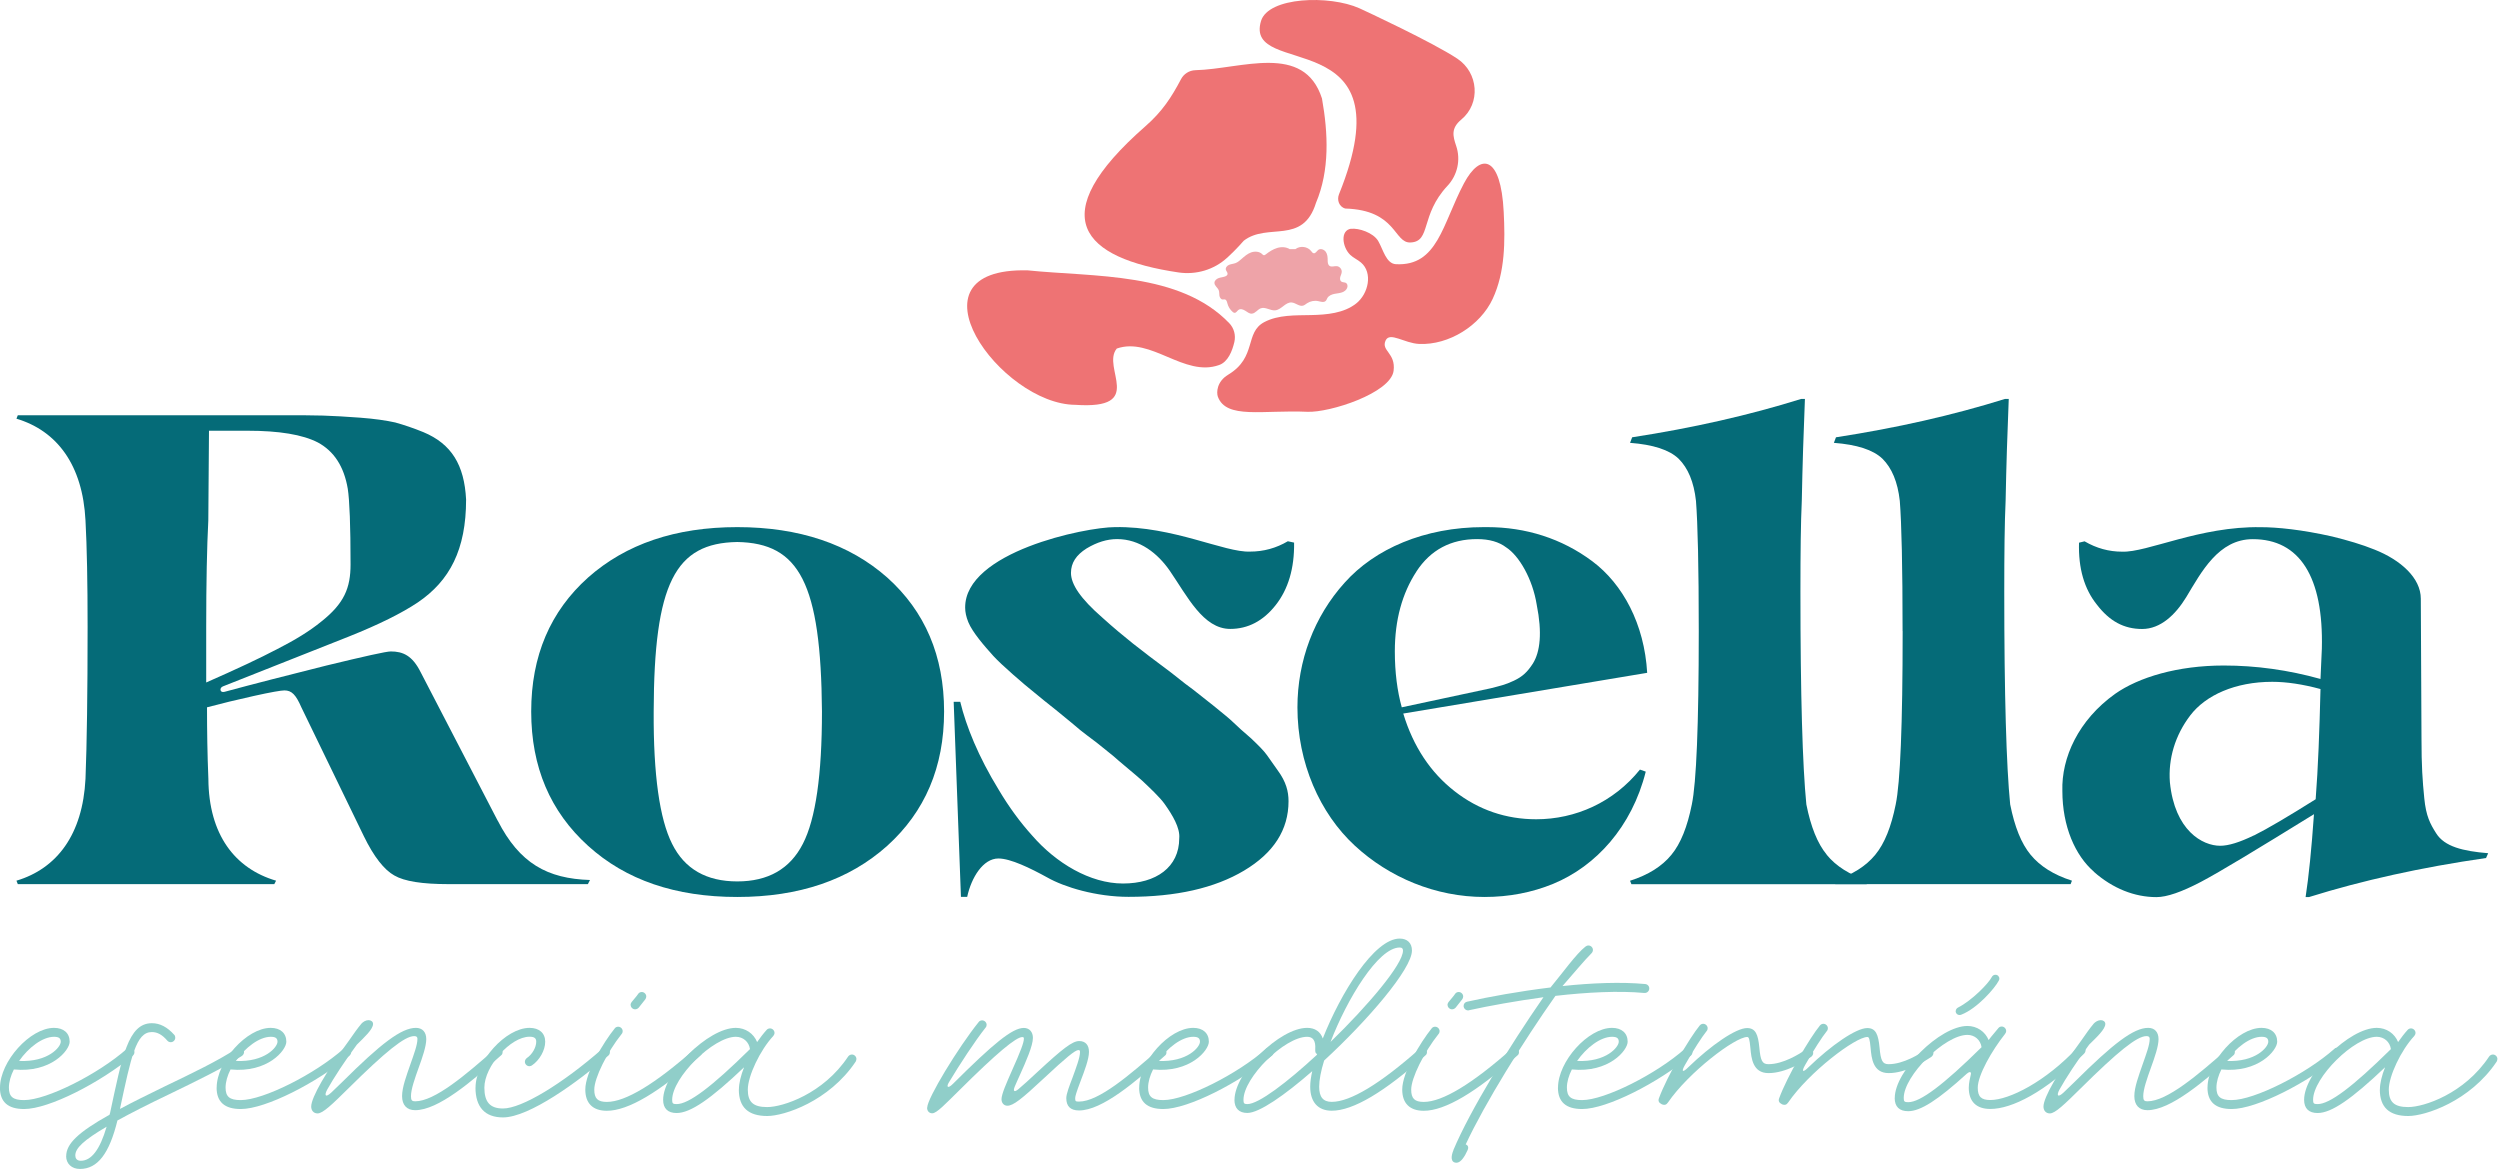
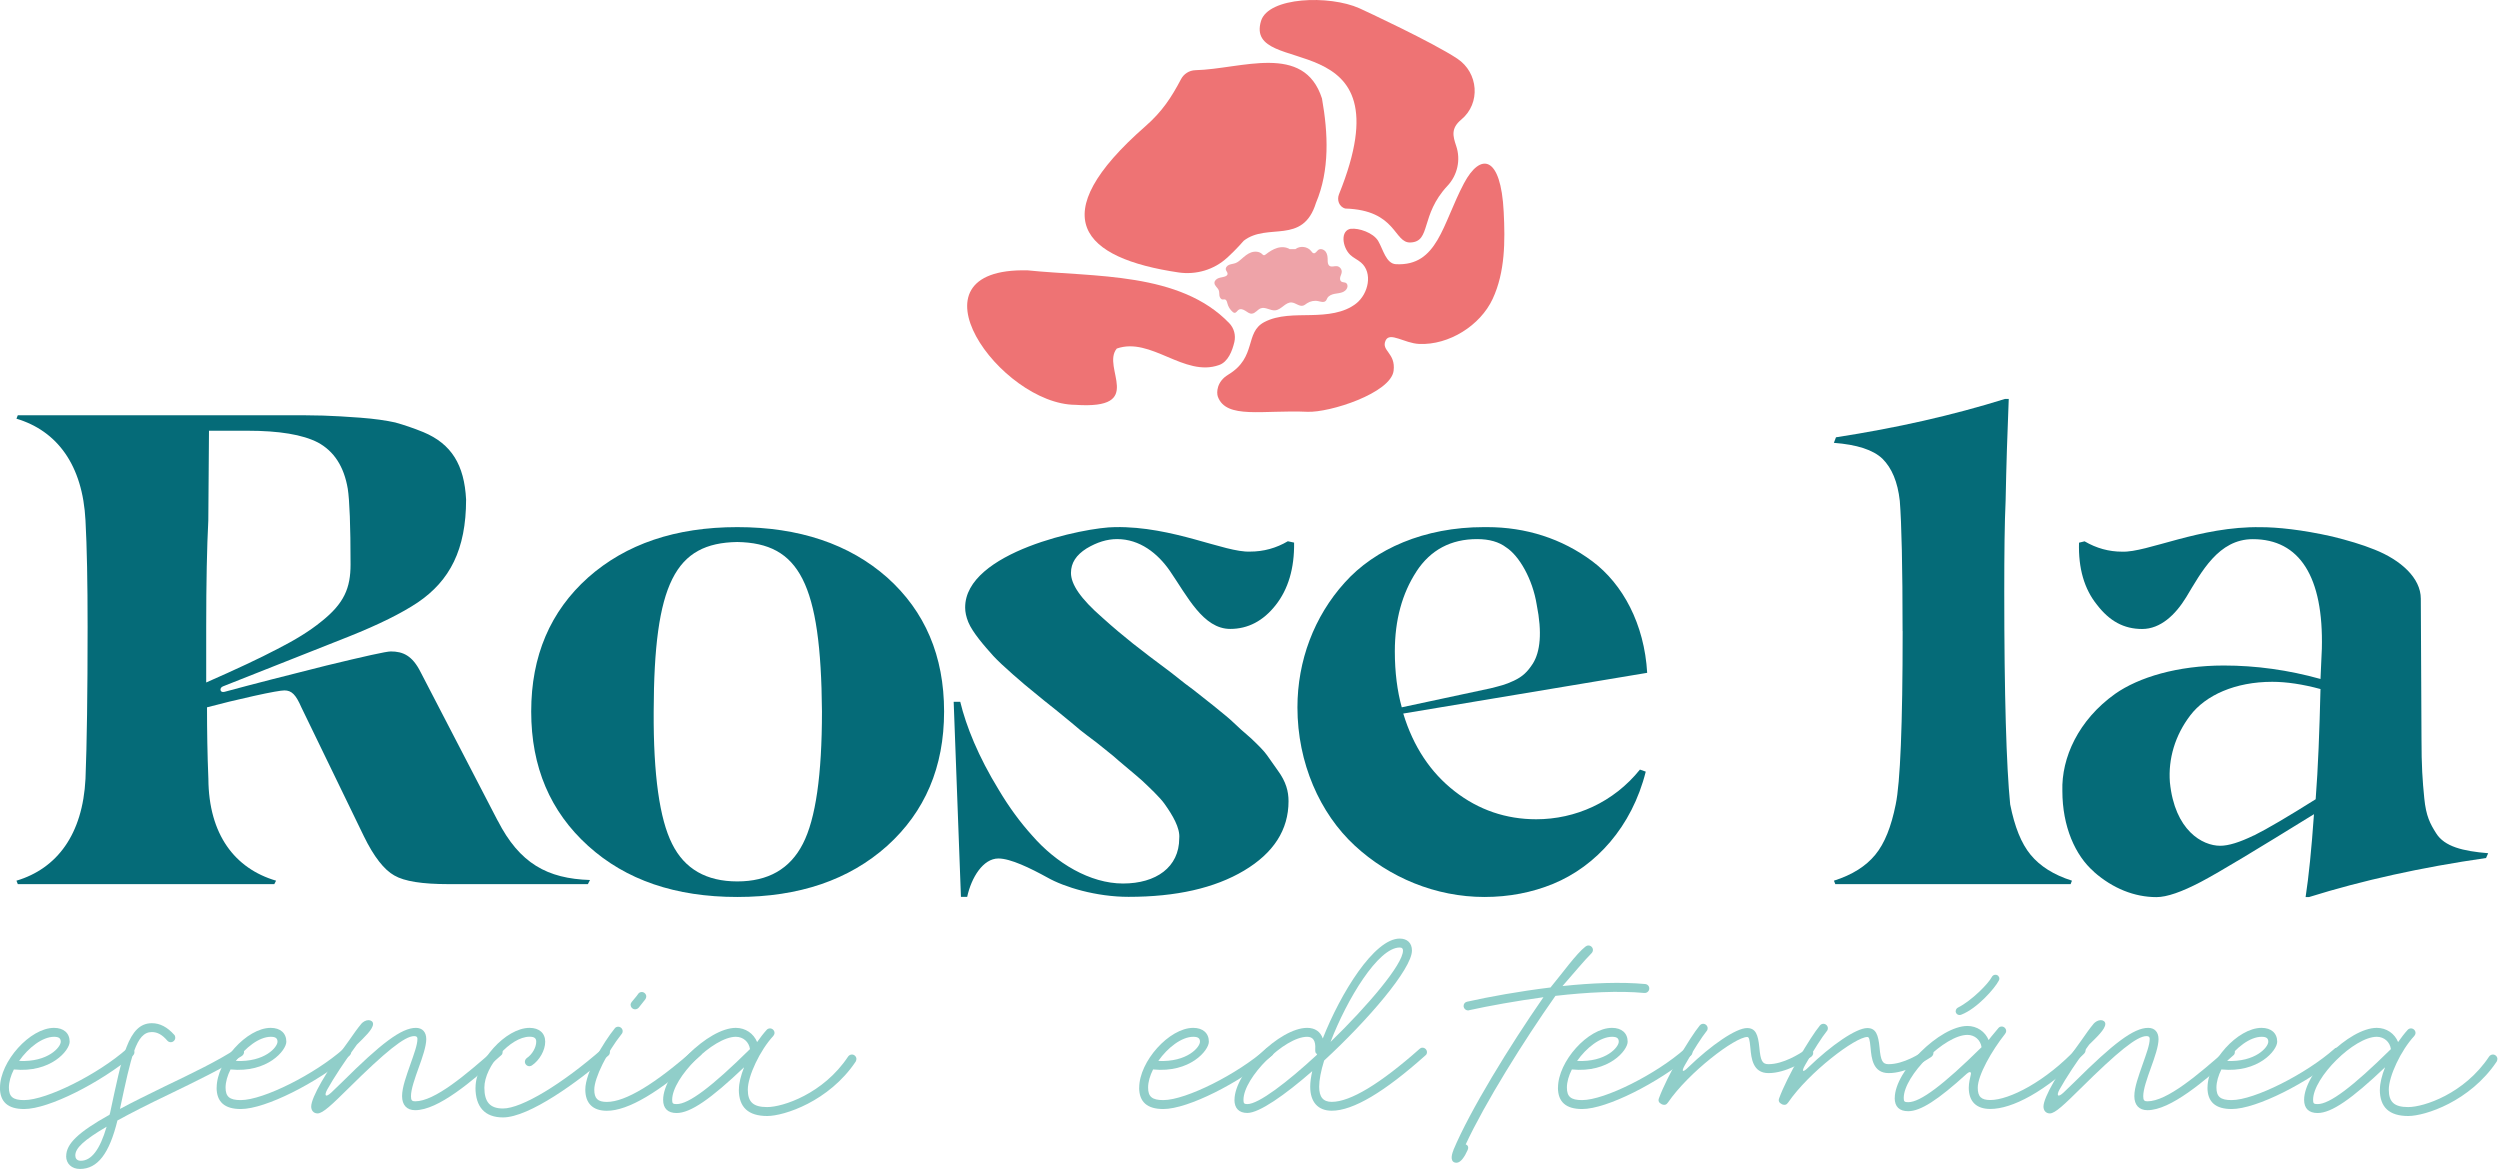
<svg xmlns="http://www.w3.org/2000/svg" width="247" height="116" viewBox="0 0 247 116" fill="none">
  <g clip-path="url(#clip0_3977_1039)">
    <g clip-path="url(#clip1_3977_1039)">
      <path d="M49.173 81.076C51.335 85.307 54.075 86.81 58.291 86.944L58.083 87.352H44.304C41.733 87.352 39.953 87.078 38.959 86.496C37.966 85.948 36.938 84.652 35.944 82.607L29.774 69.882C29.223 68.619 28.813 68.212 28.095 68.212C27.786 68.212 26.759 68.385 25.08 68.76C23.401 69.134 21.857 69.508 20.453 69.882C20.453 72.168 20.487 74.52 20.588 76.946C20.621 82.44 23.193 85.814 27.276 87.011L27.101 87.352H1.759L1.625 87.011C5.634 85.814 8.172 82.44 8.447 76.946C8.582 73.531 8.655 68.519 8.655 61.937C8.655 57.533 8.588 54.024 8.447 51.431C8.172 45.938 5.634 42.563 1.625 41.367L1.759 41.026H27.88C29.525 41.026 30.861 41.026 31.922 41.059C32.95 41.093 34.185 41.16 35.589 41.267C36.992 41.373 38.16 41.541 39.053 41.741C39.913 41.981 40.833 42.289 41.833 42.697C44.613 43.859 45.876 45.938 46.05 49.353C46.05 54.298 44.439 57.372 41.283 59.517C39.705 60.573 37.442 61.703 34.461 62.892L22.052 67.804C21.642 67.938 21.709 68.486 22.186 68.352C25.067 67.57 28.424 66.715 32.231 65.759C36.038 64.837 38.16 64.362 38.61 64.362C39.812 64.362 40.739 64.77 41.558 66.407L49.166 81.076H49.173ZM20.373 67.43C23.321 66.133 25.651 65.044 27.403 64.122C29.149 63.233 30.593 62.351 31.721 61.429C34.017 59.618 34.635 58.087 34.635 55.762C34.635 51.906 34.534 49.413 34.36 48.29C33.984 46.071 32.99 44.575 31.412 43.719C29.901 42.937 27.571 42.556 24.455 42.556H20.648L20.581 51.424C20.447 54.017 20.373 57.533 20.373 61.93V67.423V67.43Z" fill="#056B78" />
      <path d="M72.843 88.621C66.739 88.621 61.837 86.951 58.104 83.569C54.37 80.188 52.483 75.79 52.483 70.297C52.483 64.804 54.37 60.4 58.104 57.058C61.837 53.75 66.746 52.08 72.843 52.08C78.94 52.08 83.915 53.75 87.656 57.058C91.389 60.4 93.276 64.804 93.276 70.297C93.276 75.79 91.389 80.194 87.656 83.569C83.882 86.944 78.947 88.621 72.843 88.621ZM72.843 87.084C75.891 87.084 78.053 85.855 79.323 83.369C80.592 80.909 81.21 76.546 81.21 70.304C81.109 57.613 78.98 53.657 72.843 53.55C66.705 53.65 64.617 57.613 64.584 70.304C64.55 76.546 65.168 80.916 66.403 83.369C67.639 85.862 69.794 87.084 72.85 87.084H72.843Z" fill="#056B78" />
      <path d="M94.941 88.621L94.223 69.341H94.874C95.458 71.76 96.653 74.734 98.681 78.042C99.675 79.713 100.77 81.216 101.972 82.546C104.335 85.273 107.699 87.291 110.956 87.291C114.213 87.291 116.509 85.687 116.509 82.82C116.61 81.798 115.824 80.501 115.072 79.445C114.629 78.797 113.461 77.708 112.843 77.126C112.326 76.652 110.446 75.115 109.962 74.667C109.653 74.427 109.103 73.985 108.351 73.371C107.565 72.789 107.048 72.382 106.739 72.141C106.296 71.767 105.571 71.152 104.51 70.296C103.449 69.441 102.656 68.826 102.146 68.385C101.629 67.978 100.944 67.396 100.091 66.648C99.239 65.899 98.581 65.284 98.137 64.803C97.278 63.847 96.083 62.484 95.666 61.462C95.458 60.947 95.358 60.473 95.358 60.032C95.324 54.538 107.223 52.079 110.17 52.079C115.898 51.979 121.001 54.605 123.506 54.498C124.842 54.498 126.078 54.157 127.239 53.476L127.857 53.609C127.891 56.169 127.273 58.214 126.038 59.784C124.802 61.355 123.298 62.137 121.545 62.137C118.873 62.137 117.295 58.895 115.583 56.403C114.381 54.665 112.601 53.262 110.372 53.262C109.378 53.262 108.384 53.569 107.357 54.184C106.329 54.832 105.812 55.614 105.812 56.603C105.812 57.726 106.739 59.129 108.935 61.041C110.029 62.03 111.023 62.852 111.916 63.567C112.809 64.282 114.078 65.237 115.724 66.467C116.784 67.323 117.503 67.864 117.886 68.138C118.228 68.412 118.88 68.92 119.873 69.708C120.834 70.49 121.518 71.038 121.894 71.412C122.271 71.787 122.855 72.301 123.607 72.95C124.325 73.631 124.876 74.179 125.185 74.62C125.494 75.061 125.836 75.543 126.246 76.124C127.072 77.247 127.307 78.202 127.307 79.158C127.307 81.992 125.829 84.277 122.915 86.015C120.001 87.752 116.194 88.608 111.5 88.608C108.31 88.608 105.154 87.652 103.476 86.696C101.797 85.774 99.843 84.818 98.641 84.818C97.13 84.818 95.969 86.696 95.559 88.608H94.941V88.621Z" fill="#056B78" />
      <path d="M162.016 76.031L162.6 76.238C161.23 81.698 157.665 85.588 153.448 87.325C151.359 88.18 149.097 88.621 146.659 88.621C141.858 88.621 137.265 86.71 133.84 83.536C130.409 80.362 128.187 75.383 128.187 69.889C128.187 65.285 129.832 60.914 132.847 57.573C135.828 54.231 140.73 52.08 146.592 52.08H146.934C150.742 52.08 154.307 53.202 157.322 55.454C160.337 57.707 162.466 61.663 162.741 66.475L138.642 70.498C139.635 73.772 141.348 76.332 143.718 78.176C146.082 80.021 148.794 80.943 151.776 80.943C155.65 80.943 159.424 79.272 162.029 76.031H162.016ZM139.937 56.477C138.534 58.629 137.809 61.255 137.809 64.356C137.809 66.434 138.051 68.279 138.494 69.883L147.27 68.005C148.197 67.764 148.707 67.664 149.567 67.256C150.426 66.849 150.903 66.401 151.453 65.552C152.172 64.389 152.38 62.518 151.829 59.752C151.42 57.192 150.084 54.906 148.814 54.084C148.096 53.536 147.136 53.263 145.934 53.263C143.362 53.263 141.341 54.318 139.937 56.47V56.477Z" fill="#056B78" />
-       <path d="M180.482 84.459C181.408 85.581 182.744 86.437 184.564 87.018L184.43 87.359H161.183L161.049 87.018C162.869 86.437 164.205 85.588 165.131 84.459C166.058 83.336 166.709 81.692 167.153 79.48C167.596 77.361 167.838 71.668 167.838 62.352C167.838 56.003 167.737 51.706 167.562 49.487C167.354 47.609 166.777 46.246 165.85 45.324C164.923 44.435 163.312 43.927 161.049 43.753L161.257 43.205C167.253 42.283 172.813 41.02 177.95 39.416H178.326C178.192 42.657 178.084 46.032 178.017 49.48C177.916 51.632 177.883 54.633 177.883 58.489C177.883 68.694 178.091 75.684 178.467 79.473C178.91 81.692 179.562 83.329 180.488 84.452L180.482 84.459Z" fill="#056B78" />
      <path d="M187.975 62.352C187.975 56.003 187.875 51.706 187.7 49.487C187.492 47.609 186.914 46.246 185.988 45.324C185.061 44.435 183.449 43.927 181.187 43.753L181.395 43.205C187.391 42.283 192.951 41.02 198.088 39.416H198.464C198.329 42.657 198.222 46.032 198.155 49.48C198.054 51.632 198.021 54.633 198.021 58.489C198.021 68.694 198.229 75.684 198.605 79.473C199.048 81.692 199.699 83.329 200.626 84.452C201.553 85.575 202.889 86.43 204.709 87.011L204.574 87.352H181.328L181.193 87.011C183.013 86.43 184.349 85.581 185.276 84.452C186.203 83.329 186.854 81.685 187.297 79.473C187.74 77.355 187.982 71.661 187.982 62.345" fill="#056B78" />
      <path d="M206.884 86.129C205.031 84.525 203.762 81.658 203.762 78.143C203.661 74.868 205.34 71.146 208.973 68.553C211.303 66.915 215.144 65.753 219.703 65.753C222.893 65.753 226.082 66.194 229.265 67.082L229.399 64.082C229.574 56.985 227.204 53.269 222.577 53.269C219.186 53.269 217.501 56.51 215.997 59.003C214.936 60.74 213.458 62.144 211.645 62.144C209.832 62.144 208.422 61.362 207.187 59.758C205.918 58.188 205.333 56.143 205.407 53.617L205.958 53.483C207.126 54.165 208.355 54.505 209.658 54.505C212.129 54.606 217.339 51.979 223.369 52.086C224.981 52.086 227.412 52.327 230.433 53.008C231.944 53.383 233.348 53.79 234.617 54.305C237.189 55.327 239.176 57.105 239.176 59.15L239.243 72.903C239.243 75.737 239.344 77.1 239.519 78.871C239.693 80.642 240.103 81.397 240.687 82.32C241.513 83.649 243.326 84.09 245.831 84.298L245.622 84.772C239.21 85.694 233.381 86.991 228.137 88.628H227.794C228.103 86.617 228.379 83.883 228.62 80.442C223.034 83.89 219.327 86.142 217.447 87.131C215.56 88.12 214.089 88.635 213.055 88.635C210.893 88.635 208.738 87.779 206.884 86.142V86.129ZM222.684 82.547C224.054 81.865 226.075 80.669 228.788 78.965C229.03 75.857 229.164 72.208 229.265 68.078C227.519 67.604 225.908 67.363 224.497 67.363C220.831 67.363 217.917 68.693 216.406 70.671C214.895 72.649 214.21 74.968 214.385 77.287C214.862 82.066 217.608 83.562 219.354 83.562C220.18 83.562 221.274 83.222 222.678 82.54L222.684 82.547Z" fill="#056B78" />
      <path d="M121.243 25.461C119.954 26.651 118.181 27.172 116.442 26.918C106.927 25.514 102.946 21.424 113.179 12.463C114.837 11.006 115.731 9.629 116.684 7.825C116.959 7.297 117.497 6.956 118.094 6.936C122.654 6.822 128.831 4.189 130.611 9.729C131.222 13.164 131.383 16.82 130.02 20.041C128.717 24.245 125.245 21.952 122.882 23.784C122.882 23.784 122.177 24.612 121.25 25.461H121.243Z" fill="#EE7374" />
      <path d="M132.913 20.609C132.309 20.429 132.061 19.774 132.296 19.186C139.246 1.984 122.841 7.905 124.587 2.078C125.306 -0.315 131.356 -0.509 134.317 0.821C134.867 1.069 141.515 4.163 143.979 5.793C146.075 7.183 146.31 10.204 144.382 11.808C143.335 12.677 143.543 13.439 143.872 14.421C144.335 15.791 144 17.301 143.013 18.357C140.293 21.264 141.414 23.864 139.366 23.957C137.688 24.038 138.023 20.756 132.907 20.603L132.913 20.609Z" fill="#EE7374" />
      <path d="M121.451 31.931C116.589 26.858 108.128 27.386 101.534 26.711C89.031 26.404 98.882 39.964 106.248 39.997C113.292 40.478 108.773 36.321 110.338 34.437C113.715 33.254 116.999 37.29 120.437 36.068C121.33 35.767 121.753 34.657 121.954 33.795C122.109 33.127 121.927 32.425 121.451 31.931Z" fill="#EE7374" />
      <path d="M133.498 22.595C132.396 22.735 132.605 24.412 133.404 25.181C133.719 25.482 134.136 25.655 134.465 25.936C135.653 26.945 135.21 29.024 133.988 29.986C132.766 30.948 131.094 31.095 129.536 31.129C127.971 31.162 126.306 31.095 124.923 31.817C122.942 32.853 124.211 35.292 121.35 37.016C120.202 37.705 120.182 38.787 120.323 39.188C121.149 41.44 124.762 40.491 129.16 40.685C131.382 40.785 137.406 38.834 137.688 36.635C137.916 34.864 136.432 34.671 136.895 33.648C137.305 32.746 138.742 33.915 140.219 33.982C143.147 34.109 146.249 32.171 147.478 29.525C148.707 26.878 148.713 23.844 148.566 20.937C148.29 15.324 146.263 15.05 144.638 18.117C142.496 22.167 142.046 26.31 137.923 26.103C136.949 26.056 136.66 24.66 136.17 23.818C135.68 22.976 134.216 22.515 133.484 22.608L133.498 22.595Z" fill="#EE7374" />
      <path d="M127.441 24.626C127.078 24.392 126.601 24.372 126.185 24.499C125.769 24.626 125.399 24.866 125.057 25.134C125.003 25.174 124.943 25.221 124.876 25.214C124.795 25.214 124.735 25.14 124.681 25.087C124.406 24.833 123.962 24.813 123.607 24.94C123.251 25.067 122.955 25.327 122.673 25.575C122.485 25.742 122.297 25.909 122.062 25.996C121.861 26.069 121.639 26.083 121.438 26.163C121.236 26.243 121.062 26.45 121.115 26.657C121.156 26.804 121.303 26.918 121.283 27.072C121.27 27.199 121.142 27.279 121.021 27.319C120.813 27.392 120.592 27.406 120.39 27.479C120.189 27.553 119.987 27.727 119.987 27.947C119.987 28.235 120.303 28.408 120.41 28.676C120.477 28.843 120.451 29.03 120.477 29.203C120.504 29.377 120.612 29.571 120.786 29.591C120.867 29.598 120.954 29.564 121.035 29.591C121.183 29.631 121.223 29.818 121.263 29.965C121.344 30.299 121.538 30.607 121.8 30.827C121.847 30.867 121.901 30.901 121.961 30.908C122.136 30.928 122.23 30.707 122.378 30.607C122.573 30.473 122.841 30.58 123.043 30.707C123.244 30.834 123.445 31.008 123.68 30.988C124.03 30.968 124.238 30.58 124.567 30.46C125.023 30.293 125.507 30.714 125.997 30.66C126.608 30.6 127.011 29.832 127.622 29.885C128.012 29.919 128.361 30.299 128.737 30.199C128.884 30.159 129.005 30.052 129.133 29.965C129.455 29.752 129.865 29.671 130.241 29.752C130.489 29.805 130.791 29.912 130.979 29.732C131.06 29.651 131.087 29.544 131.141 29.451C131.282 29.203 131.584 29.083 131.866 29.03C132.148 28.976 132.443 28.963 132.705 28.843C132.967 28.722 133.189 28.442 133.122 28.161C133.108 28.094 133.075 28.021 133.014 27.98C132.88 27.867 132.658 27.92 132.517 27.814C132.383 27.713 132.376 27.513 132.423 27.346C132.47 27.179 132.557 27.032 132.564 26.858C132.578 26.584 132.349 26.323 132.081 26.297C131.839 26.27 131.564 26.41 131.362 26.27C131.188 26.156 131.174 25.909 131.174 25.702C131.174 25.414 131.154 25.114 130.986 24.88C130.818 24.646 130.469 24.519 130.241 24.693C130.086 24.813 129.979 25.053 129.791 25.02C129.677 25 129.61 24.893 129.536 24.799C129.18 24.345 128.441 24.258 127.991 24.612H127.427L127.441 24.626Z" fill="#EEA3A8" />
      <path d="M-0 107.461C-0 104.868 2.975 101.553 5.338 101.553C6.292 101.553 6.883 102.074 6.883 102.923C6.883 103.772 5.029 106.024 1.37 105.663C1.061 106.271 0.88 106.899 0.88 107.454C0.88 108.349 1.269 108.69 2.377 108.69C4.62 108.69 9.723 106.117 12.55 103.611C12.617 103.544 12.718 103.511 12.839 103.511C13.074 103.511 13.282 103.712 13.282 103.952C13.282 104.086 13.228 104.206 13.127 104.293C9.911 106.966 4.848 109.572 2.377 109.572C0.792 109.572 -0.007 108.877 -0.007 107.454L-0 107.461ZM6.003 102.923C6.003 102.582 5.815 102.435 5.338 102.435C4.197 102.435 2.807 103.504 1.887 104.821C4.761 104.955 6.003 103.451 6.003 102.923Z" fill="#90CEC9" />
      <path d="M6.54 114.23C6.54 113.027 7.681 111.891 10.824 110.133C10.844 110.08 10.858 110.013 10.878 109.946C12.066 104.426 12.644 101.092 15.007 101.092C15.806 101.092 16.538 101.479 17.216 102.241C17.284 102.308 17.317 102.408 17.317 102.528C17.317 102.762 17.116 102.969 16.874 102.969C16.74 102.969 16.619 102.916 16.532 102.816C16.021 102.221 15.544 101.967 15.001 101.967C13.436 101.967 12.959 104.406 11.851 109.565C13.073 108.904 14.557 108.175 16.323 107.313C18.962 106.044 21.581 104.794 23.414 103.571C23.502 103.537 23.582 103.504 23.669 103.504C23.904 103.504 24.113 103.705 24.113 103.945C24.113 104.099 24.025 104.233 23.911 104.319C22.004 105.556 19.338 106.839 16.72 108.109C14.591 109.124 12.912 109.986 11.603 110.702C10.804 113.969 9.649 115.493 7.896 115.493C7.097 115.493 6.533 114.985 6.533 114.223L6.54 114.23ZM10.535 111.316C8.272 112.653 7.44 113.435 7.44 114.157C7.44 114.411 7.561 114.684 7.984 114.684C9.018 114.684 9.87 113.602 10.535 111.316Z" fill="#90CEC9" />
      <path d="M21.407 107.461C21.407 104.868 24.382 101.553 26.745 101.553C27.699 101.553 28.29 102.074 28.29 102.923C28.29 103.772 26.436 106.024 22.777 105.663C22.468 106.271 22.287 106.899 22.287 107.454C22.287 108.349 22.676 108.69 23.784 108.69C26.027 108.69 31.13 106.117 33.957 103.611C34.024 103.544 34.125 103.511 34.246 103.511C34.481 103.511 34.689 103.712 34.689 103.952C34.689 104.086 34.635 104.206 34.535 104.293C31.318 106.966 26.255 109.572 23.784 109.572C22.2 109.572 21.4 108.877 21.4 107.454L21.407 107.461ZM27.417 102.923C27.417 102.582 27.229 102.435 26.752 102.435C25.611 102.435 24.221 103.504 23.301 104.821C26.175 104.955 27.417 103.451 27.417 102.923Z" fill="#90CEC9" />
      <path d="M35.669 101.178C35.87 100.944 36.146 100.791 36.414 100.791C36.636 100.791 36.858 100.924 36.858 101.165C36.858 101.693 35.991 102.488 35.259 103.21C34.004 104.921 32.983 106.478 32.332 107.647C32.023 108.209 32.13 108.509 32.741 107.935C33.05 107.647 33.386 107.307 33.796 106.919C37.657 103.076 39.664 101.553 41.095 101.553C41.739 101.553 42.115 101.974 42.115 102.669C42.115 103.364 41.739 104.46 41.37 105.475C40.98 106.558 40.604 107.627 40.604 108.302C40.604 108.71 40.705 108.81 41.014 108.81C42.955 108.81 46.03 106.184 48.924 103.631C48.991 103.564 49.092 103.511 49.213 103.511C49.448 103.511 49.656 103.711 49.656 103.952C49.656 104.085 49.602 104.206 49.502 104.273C46.608 106.859 43.297 109.686 41.014 109.686C40.195 109.686 39.725 109.178 39.725 108.296C39.725 107.413 40.168 106.251 40.544 105.161C40.9 104.146 41.242 103.23 41.242 102.655C41.242 102.401 41.088 102.368 40.92 102.368C39.987 102.368 38.1 103.892 34.42 107.534C32.822 109.111 31.902 110.006 31.378 110.006C30.989 110.006 30.747 109.719 30.747 109.331C30.747 108.416 32.245 105.843 34.474 102.816C34.964 102.107 35.34 101.579 35.682 101.172L35.669 101.178Z" fill="#90CEC9" />
      <path d="M46.983 107.461C46.983 104.868 49.958 101.553 52.322 101.553C53.275 101.553 53.866 102.074 53.866 102.923C53.866 103.772 53.302 104.767 52.536 105.275C52.469 105.309 52.382 105.342 52.301 105.342C52.066 105.342 51.858 105.142 51.858 104.901C51.858 104.747 51.946 104.614 52.06 104.527C52.57 104.186 52.98 103.498 52.98 102.916C52.98 102.575 52.792 102.428 52.315 102.428C50.441 102.428 47.856 105.342 47.856 107.454C47.856 108.891 48.42 109.519 49.696 109.519C51.536 109.519 55.531 107.113 59.527 103.611C59.594 103.544 59.694 103.511 59.815 103.511C60.05 103.511 60.258 103.712 60.258 103.952C60.258 104.086 60.205 104.206 60.104 104.293C57.143 106.866 52.281 110.401 49.696 110.401C47.91 110.401 46.977 109.372 46.977 107.454L46.983 107.461Z" fill="#90CEC9" />
      <path d="M57.828 107.647C57.828 105.956 59.628 102.976 60.736 101.606C60.803 101.505 60.937 101.439 61.078 101.439C61.313 101.439 61.521 101.639 61.521 101.88C61.521 101.98 61.488 102.08 61.421 102.154C59.977 103.965 58.715 106.504 58.715 107.654C58.715 108.536 59.057 108.87 59.957 108.87C61.797 108.87 64.751 107.079 68.632 103.637C68.699 103.57 68.8 103.517 68.921 103.517C69.156 103.517 69.364 103.717 69.364 103.958C69.364 104.092 69.311 104.212 69.21 104.279C65.161 107.901 62.065 109.745 59.957 109.745C58.58 109.745 57.828 109.017 57.828 107.647ZM62.3 99.28C62.3 99.18 62.354 99.079 62.401 99.006C62.569 98.785 62.878 98.465 63.066 98.177C63.133 98.077 63.267 98.01 63.408 98.01C63.643 98.01 63.851 98.211 63.851 98.451C63.851 98.552 63.818 98.652 63.751 98.739C63.549 98.993 63.274 99.334 63.106 99.554C63.019 99.654 62.884 99.721 62.75 99.721C62.515 99.721 62.307 99.521 62.307 99.28H62.3Z" fill="#90CEC9" />
      <path d="M73.004 107.648C73.004 107.04 73.192 106.258 73.514 105.449C70.217 108.583 68.223 109.967 66.846 109.967C65.98 109.967 65.517 109.512 65.517 108.664C65.517 105.97 69.975 101.553 72.695 101.553C73.662 101.553 74.461 102.114 74.803 102.956C75.112 102.515 75.434 102.094 75.757 101.74C75.844 101.653 75.945 101.606 76.079 101.606C76.314 101.606 76.522 101.807 76.522 102.048C76.522 102.168 76.469 102.268 76.401 102.355C75.092 103.758 73.883 106.318 73.883 107.654C73.883 108.891 74.427 109.379 75.804 109.379C77.335 109.379 81.35 108.075 83.794 104.387C83.882 104.266 84.016 104.186 84.17 104.186C84.405 104.186 84.614 104.387 84.614 104.627C84.614 104.714 84.58 104.794 84.546 104.881C81.907 108.824 77.469 110.261 75.804 110.261C73.93 110.261 72.997 109.399 72.997 107.654L73.004 107.648ZM74.098 103.651C73.997 102.943 73.433 102.435 72.701 102.435C70.472 102.435 66.41 106.465 66.41 108.664C66.41 109.018 66.477 109.085 66.853 109.085C68.041 109.085 70.291 107.407 74.098 103.651Z" fill="#90CEC9" />
-       <path d="M91.61 109.425C91.61 108.53 94.652 103.518 96.693 100.978C96.76 100.878 96.895 100.811 97.036 100.811C97.271 100.811 97.479 101.012 97.479 101.252C97.479 101.353 97.445 101.453 97.378 101.526C96.344 102.829 94.826 105.148 93.752 106.939C93.477 107.381 93.631 107.601 94.142 107.093C98.124 103.13 100.01 101.56 101.152 101.56C101.716 101.56 102.052 101.967 102.052 102.542C102.052 103.324 101.373 104.861 100.776 106.184C100.554 106.659 100.4 107.033 100.266 107.334C100.064 107.808 100.198 107.962 100.621 107.608C101.078 107.22 101.709 106.659 102.528 105.884C104.979 103.618 105.946 102.856 106.624 102.856C107.256 102.856 107.591 103.264 107.591 103.925C107.591 104.634 107.148 105.803 106.772 106.786C106.349 107.902 106.228 108.309 106.228 108.497C106.228 108.804 106.262 108.837 106.604 108.837C108.545 108.837 111.62 106.211 114.514 103.658C114.582 103.591 114.682 103.538 114.803 103.538C115.038 103.538 115.246 103.738 115.246 103.979C115.246 104.113 115.193 104.233 115.092 104.3C112.198 106.886 108.887 109.713 106.604 109.713C105.772 109.713 105.349 109.305 105.349 108.497C105.349 108.076 105.658 107.28 105.96 106.485C106.316 105.503 106.705 104.487 106.705 103.932C106.705 103.832 106.685 103.745 106.551 103.745C106.228 103.745 105.342 104.473 103.133 106.538C100.924 108.603 100.104 109.245 99.527 109.245C99.171 109.245 98.949 108.958 98.949 108.603C98.949 108.096 99.46 106.96 99.95 105.843C100.85 103.845 101.159 102.997 101.159 102.629C101.159 102.542 101.159 102.462 101.004 102.462C100.393 102.462 98.52 103.999 94.759 107.741C93.43 109.045 92.55 109.994 92.107 109.994C91.798 109.994 91.597 109.76 91.597 109.452L91.61 109.425Z" fill="#90CEC9" />
      <path d="M112.554 107.461C112.554 104.868 115.528 101.553 117.892 101.553C118.845 101.553 119.436 102.074 119.436 102.923C119.436 103.772 117.583 106.024 113.923 105.663C113.615 106.271 113.433 106.899 113.433 107.454C113.433 108.349 113.823 108.69 114.931 108.69C117.173 108.69 122.277 106.117 125.104 103.611C125.171 103.544 125.271 103.511 125.392 103.511C125.627 103.511 125.836 103.712 125.836 103.952C125.836 104.086 125.782 104.206 125.681 104.293C122.465 106.966 117.402 109.572 114.931 109.572C113.346 109.572 112.547 108.877 112.547 107.454L112.554 107.461ZM118.557 102.923C118.557 102.582 118.369 102.435 117.892 102.435C116.75 102.435 115.36 103.504 114.44 104.821C117.314 104.955 118.557 103.451 118.557 102.923Z" fill="#90CEC9" />
      <path d="M121.969 108.663C121.969 105.97 126.427 101.553 129.147 101.553C129.926 101.553 130.456 101.927 130.691 102.602C132.457 98.118 135.774 92.731 138.292 92.731C139.038 92.731 139.501 93.172 139.501 93.914C139.501 95.725 135.13 100.817 130.825 104.78C130.503 105.816 130.335 106.712 130.335 107.373C130.335 108.389 130.725 108.864 131.578 108.864C133.417 108.864 136.372 107.073 140.253 103.631C140.32 103.564 140.421 103.511 140.542 103.511C140.777 103.511 140.985 103.711 140.985 103.952C140.985 104.085 140.931 104.206 140.831 104.273C136.782 107.895 133.686 109.739 131.578 109.739C130.214 109.739 129.449 108.877 129.449 107.367C129.449 106.946 129.516 106.418 129.65 105.83C126.931 108.202 124.413 109.96 123.238 109.96C122.419 109.96 121.962 109.505 121.962 108.656L121.969 108.663ZM130.1 104.226C130.12 104.192 130.12 104.159 130.134 104.125C129.979 104.105 129.932 103.938 129.946 103.651C130 102.822 129.724 102.435 129.147 102.435C126.917 102.435 122.855 106.465 122.855 108.663C122.855 109.017 122.922 109.084 123.244 109.084C124.352 109.084 127.173 106.932 130.1 104.226ZM138.615 93.921C138.615 93.754 138.548 93.613 138.292 93.613C136.164 93.613 133.088 98.706 131.457 102.943C135.15 99.354 138.615 95.277 138.615 93.921Z" fill="#90CEC9" />
-       <path d="M138.54 107.647C138.54 105.956 140.34 102.976 141.448 101.606C141.515 101.505 141.649 101.439 141.79 101.439C142.025 101.439 142.233 101.639 142.233 101.88C142.233 101.98 142.2 102.08 142.132 102.154C140.689 103.965 139.426 106.504 139.426 107.654C139.426 108.536 139.769 108.87 140.669 108.87C142.509 108.87 145.463 107.079 149.344 103.637C149.411 103.57 149.512 103.517 149.633 103.517C149.868 103.517 150.076 103.717 150.076 103.958C150.076 104.092 150.022 104.212 149.922 104.279C145.873 107.901 142.777 109.745 140.669 109.745C139.292 109.745 138.54 109.017 138.54 107.647ZM143.012 99.28C143.012 99.18 143.066 99.079 143.113 99.006C143.281 98.785 143.59 98.465 143.778 98.177C143.845 98.077 143.979 98.01 144.12 98.01C144.355 98.01 144.563 98.211 144.563 98.451C144.563 98.552 144.53 98.652 144.463 98.739C144.261 98.993 143.986 99.334 143.818 99.554C143.731 99.654 143.596 99.721 143.462 99.721C143.227 99.721 143.019 99.521 143.019 99.28H143.012Z" fill="#90CEC9" />
      <path d="M143.597 113.622C145.228 109.726 149.177 103.297 152.494 98.525C149.754 98.9 147.135 99.374 145.148 99.809C145.114 99.829 145.081 99.829 145.047 99.829C144.812 99.829 144.604 99.628 144.604 99.388C144.604 99.167 144.758 99 144.96 98.966C147.135 98.479 150.11 97.937 153.192 97.563C154.434 96.059 155.724 94.248 156.63 93.533C156.718 93.467 156.818 93.413 156.939 93.413C157.174 93.413 157.382 93.614 157.382 93.854C157.382 93.974 157.329 94.088 157.248 94.175C156.536 94.883 155.395 96.26 154.374 97.423C157.268 97.115 160.176 97.002 162.539 97.222C162.774 97.242 162.949 97.423 162.949 97.663C162.949 97.904 162.747 98.105 162.506 98.105H162.452C159.934 97.871 156.771 98.038 153.676 98.392C150.56 102.809 146.706 108.991 144.812 113.067C145.047 113.154 145.121 113.355 145 113.629C144.725 114.257 144.322 114.878 143.912 114.878C143.315 114.878 143.335 114.27 143.603 113.629L143.597 113.622Z" fill="#90CEC9" />
      <path d="M153.931 107.461C153.931 104.868 156.905 101.553 159.269 101.553C160.222 101.553 160.813 102.074 160.813 102.923C160.813 103.772 158.96 106.024 155.3 105.663C154.991 106.271 154.81 106.899 154.81 107.454C154.81 108.349 155.2 108.69 156.308 108.69C158.55 108.69 163.654 106.117 166.481 103.611C166.548 103.544 166.648 103.511 166.769 103.511C167.004 103.511 167.212 103.712 167.212 103.952C167.212 104.086 167.159 104.206 167.058 104.293C163.842 106.966 158.779 109.572 156.308 109.572C154.723 109.572 153.924 108.877 153.924 107.454L153.931 107.461ZM159.934 102.923C159.934 102.582 159.746 102.435 159.269 102.435C158.127 102.435 156.737 103.504 155.817 104.821C158.691 104.955 159.934 103.451 159.934 102.923Z" fill="#90CEC9" />
      <path d="M164.158 109.084C163.903 108.964 163.802 108.763 163.903 108.509C164.702 106.324 166.931 102.535 167.932 101.318C168.019 101.218 168.133 101.151 168.274 101.151C168.509 101.151 168.717 101.352 168.717 101.592C168.717 101.693 168.684 101.793 168.617 101.866C168.14 102.461 167.341 103.698 166.475 105.215C166.085 105.89 166.24 106.01 166.797 105.448C169.073 103.25 171.511 101.572 172.612 101.572C173.465 101.572 173.7 102.234 173.821 103.484C173.941 104.807 174.109 105.141 174.72 105.141C176.184 105.141 177.762 104.145 178.447 103.684C178.514 103.631 178.602 103.597 178.702 103.597C178.937 103.597 179.145 103.798 179.145 104.038C179.145 104.192 179.058 104.326 178.944 104.413C178.266 104.867 176.446 106.023 174.727 106.023C173.163 106.023 173.028 104.533 172.941 103.571C172.854 102.622 172.787 102.455 172.619 102.455C171.43 102.455 166.837 105.943 164.796 108.924C164.641 109.157 164.453 109.211 164.198 109.111L164.165 109.091L164.158 109.084Z" fill="#90CEC9" />
      <path d="M176.036 109.084C175.781 108.964 175.68 108.763 175.781 108.509C176.58 106.324 178.809 102.535 179.81 101.318C179.897 101.218 180.011 101.151 180.152 101.151C180.387 101.151 180.595 101.352 180.595 101.592C180.595 101.693 180.562 101.793 180.495 101.866C180.018 102.461 179.219 103.698 178.352 105.215C177.963 105.89 178.117 106.01 178.675 105.448C180.951 103.25 183.389 101.572 184.49 101.572C185.343 101.572 185.578 102.234 185.699 103.484C185.819 104.807 185.987 105.141 186.598 105.141C188.062 105.141 189.64 104.145 190.325 103.684C190.392 103.631 190.48 103.597 190.58 103.597C190.815 103.597 191.023 103.798 191.023 104.038C191.023 104.192 190.936 104.326 190.822 104.413C190.144 104.867 188.324 106.023 186.605 106.023C185.04 106.023 184.906 104.533 184.819 103.571C184.732 102.622 184.664 102.455 184.497 102.455C183.308 102.455 178.715 105.943 176.674 108.924C176.519 109.157 176.331 109.211 176.076 109.111L176.043 109.091L176.036 109.084Z" fill="#90CEC9" />
      <path d="M187.203 108.476C187.203 105.803 191.662 101.365 194.381 101.365C195.335 101.365 196.134 101.927 196.476 102.755C196.785 102.334 197.141 101.96 197.443 101.572C197.51 101.486 197.631 101.419 197.765 101.419C198 101.419 198.209 101.619 198.209 101.86C198.209 101.98 198.155 102.08 198.088 102.167C196.799 103.791 195.402 106.23 195.402 107.467C195.402 108.349 195.744 108.683 196.644 108.683C198.484 108.683 202.103 106.892 205.299 103.45C205.387 103.364 205.488 103.33 205.608 103.33C205.843 103.33 206.052 103.531 206.052 103.771C206.052 103.905 205.984 104.025 205.897 104.112C202.056 107.935 198.753 109.565 196.644 109.565C195.268 109.565 194.515 108.837 194.515 107.467C194.515 107.012 194.65 106.438 194.703 106.23C194.824 105.823 194.549 105.876 194.327 106.077C191.467 108.683 189.755 109.786 188.526 109.786C187.66 109.786 187.196 109.345 187.196 108.483L187.203 108.476ZM195.778 103.464C195.677 102.755 195.113 102.247 194.381 102.247C192.152 102.247 188.089 106.277 188.089 108.476C188.089 108.83 188.157 108.897 188.533 108.897C189.721 108.897 191.971 107.22 195.778 103.464ZM193.226 99.895C193.226 99.741 193.327 99.608 193.461 99.541C194.804 98.866 196.469 97.168 196.792 96.527C196.859 96.393 196.993 96.306 197.148 96.306C197.369 96.306 197.537 96.474 197.537 96.694C197.537 96.761 197.517 96.814 197.483 96.881C197.107 97.623 195.355 99.641 193.777 100.249C193.723 100.269 193.676 100.283 193.609 100.283C193.387 100.283 193.219 100.116 193.219 99.895H193.226Z" fill="#90CEC9" />
      <path d="M206.816 101.178C207.018 100.944 207.293 100.791 207.562 100.791C207.783 100.791 208.005 100.924 208.005 101.165C208.005 101.693 207.139 102.488 206.407 103.21C205.151 104.921 204.131 106.478 203.479 107.647C203.17 108.209 203.278 108.509 203.889 107.935C204.198 107.647 204.533 107.307 204.943 106.919C208.804 103.076 210.812 101.553 212.242 101.553C212.887 101.553 213.263 101.974 213.263 102.669C213.263 103.364 212.887 104.46 212.517 105.475C212.128 106.558 211.752 107.627 211.752 108.302C211.752 108.71 211.853 108.81 212.161 108.81C214.102 108.81 217.177 106.184 220.072 103.631C220.139 103.564 220.239 103.511 220.36 103.511C220.595 103.511 220.803 103.711 220.803 103.952C220.803 104.085 220.75 104.206 220.649 104.273C217.755 106.859 214.445 109.686 212.161 109.686C211.342 109.686 210.872 109.178 210.872 108.296C210.872 107.413 211.315 106.251 211.691 105.161C212.047 104.146 212.39 103.23 212.39 102.655C212.39 102.401 212.235 102.368 212.067 102.368C211.134 102.368 209.247 103.892 205.568 107.534C203.969 109.111 203.049 110.006 202.526 110.006C202.136 110.006 201.895 109.719 201.895 109.331C201.895 108.416 203.392 105.843 205.621 102.816C206.111 102.107 206.487 101.579 206.83 101.172L206.816 101.178Z" fill="#90CEC9" />
      <path d="M218.104 107.461C218.104 104.868 221.079 101.553 223.443 101.553C224.396 101.553 224.987 102.074 224.987 102.923C224.987 103.772 223.134 106.024 219.474 105.663C219.165 106.271 218.984 106.899 218.984 107.454C218.984 108.349 219.373 108.69 220.481 108.69C222.724 108.69 227.827 106.117 230.654 103.611C230.722 103.544 230.822 103.511 230.943 103.511C231.178 103.511 231.386 103.712 231.386 103.952C231.386 104.086 231.333 104.206 231.232 104.293C228.015 106.966 222.952 109.572 220.481 109.572C218.897 109.572 218.098 108.877 218.098 107.454L218.104 107.461ZM224.107 102.923C224.107 102.582 223.919 102.435 223.443 102.435C222.301 102.435 220.911 103.504 219.991 104.821C222.865 104.955 224.107 103.451 224.107 102.923Z" fill="#90CEC9" />
      <path d="M235.134 107.648C235.134 107.04 235.322 106.258 235.644 105.449C232.347 108.583 230.353 109.967 228.976 109.967C228.11 109.967 227.646 109.512 227.646 108.664C227.646 105.97 232.105 101.553 234.825 101.553C235.792 101.553 236.591 102.114 236.933 102.956C237.242 102.515 237.564 102.094 237.887 101.74C237.974 101.653 238.075 101.606 238.209 101.606C238.444 101.606 238.652 101.807 238.652 102.048C238.652 102.168 238.598 102.268 238.531 102.355C237.222 103.758 236.013 106.318 236.013 107.654C236.013 108.891 236.557 109.379 237.934 109.379C239.465 109.379 243.48 108.075 245.924 104.387C246.012 104.266 246.146 104.186 246.3 104.186C246.535 104.186 246.743 104.387 246.743 104.627C246.743 104.714 246.71 104.794 246.676 104.881C244.037 108.824 239.599 110.261 237.934 110.261C236.06 110.261 235.127 109.399 235.127 107.654L235.134 107.648ZM236.221 103.651C236.121 102.943 235.557 102.435 234.825 102.435C232.595 102.435 228.533 106.465 228.533 108.664C228.533 109.018 228.6 109.085 228.976 109.085C230.165 109.085 232.414 107.407 236.221 103.651Z" fill="#90CEC9" />
    </g>
  </g>
  <defs>
    <clipPath id="clip0_3977_1039">
      <rect width="246.75" height="115.5" fill="white" />
    </clipPath>
    <clipPath id="clip1_3977_1039">
      <rect width="246.75" height="115.5" fill="white" />
    </clipPath>
  </defs>
</svg>